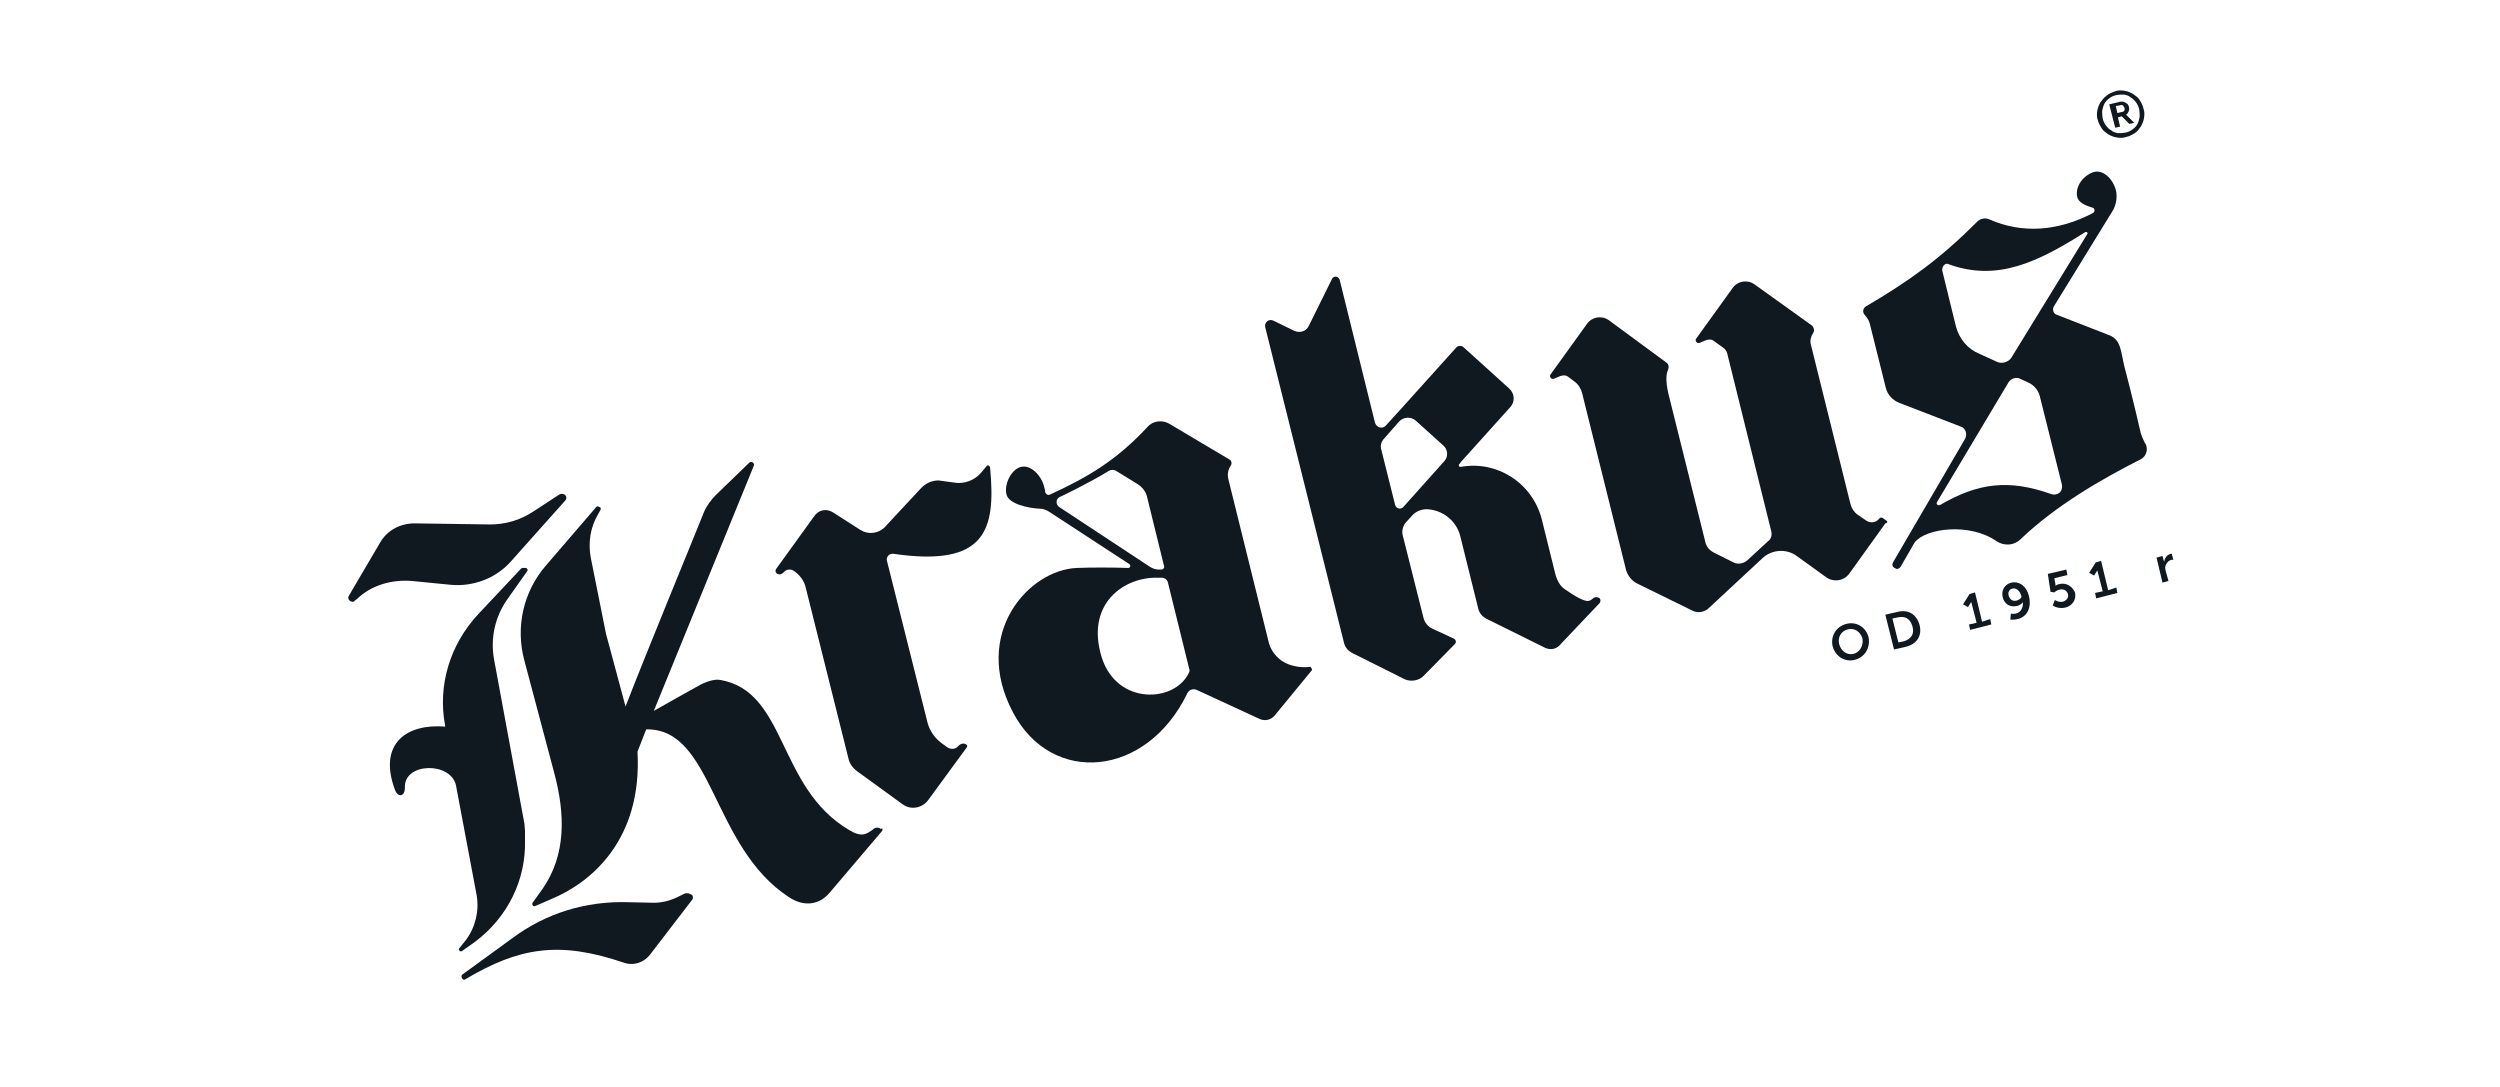
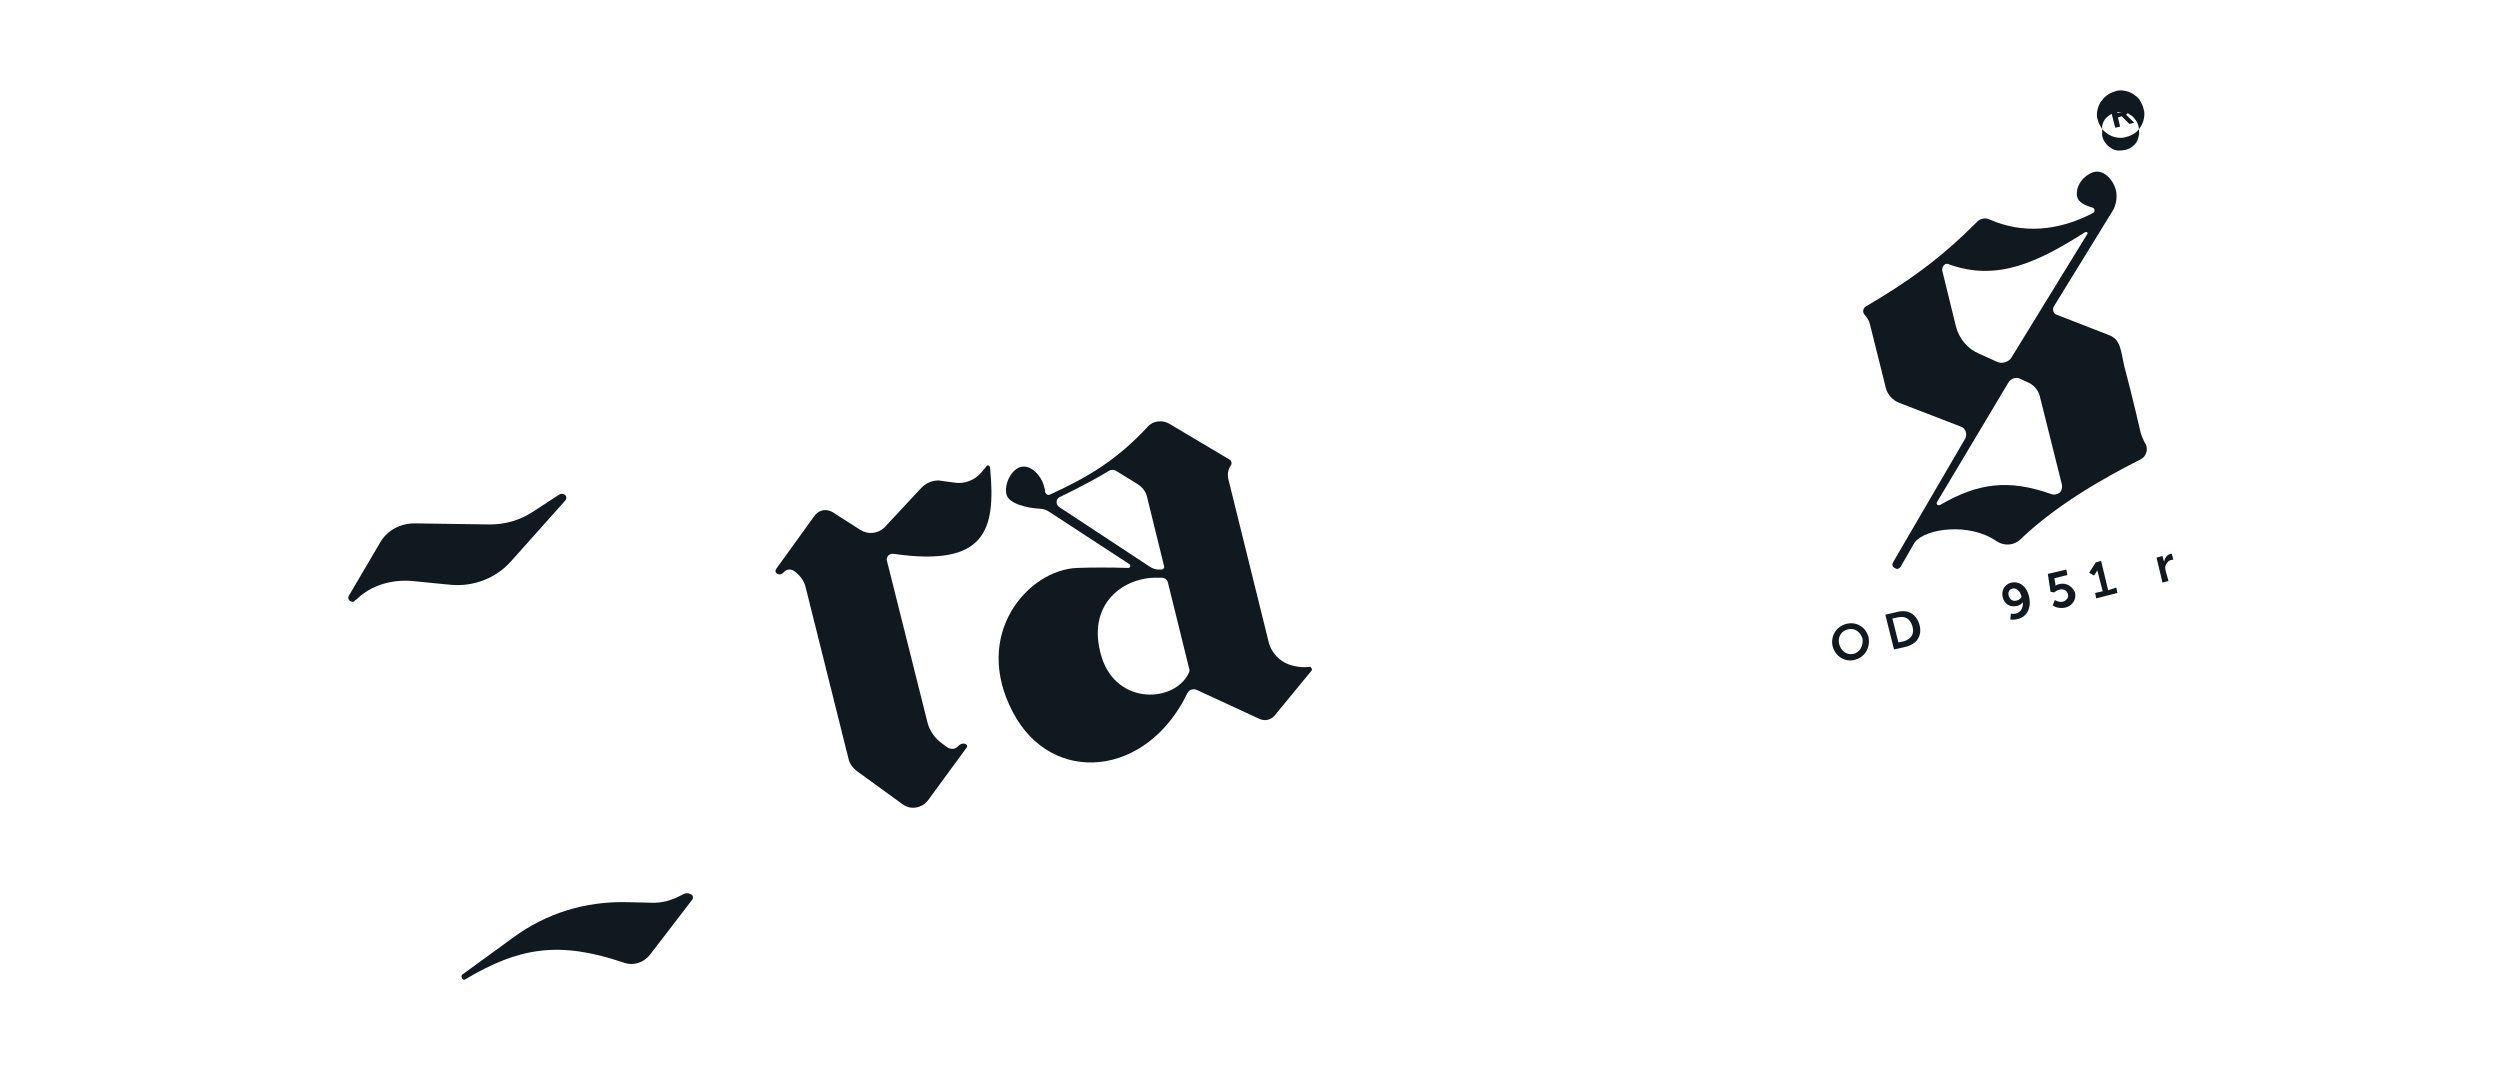
<svg xmlns="http://www.w3.org/2000/svg" version="1.1" id="Layer_1" x="0px" y="0px" viewBox="0 0 460 200" style="enable-background:new 0 0 460 200;" xml:space="preserve">
  <style type="text/css">
	.st0{fill:#101820;}
</style>
  <g>
    <path class="st0" d="M339.7,114.8c-1.9,0.5-2.9,2.3-2.5,4.1c0.5,1.9,2.3,3,4.1,2.5c1.9-0.5,2.9-2.3,2.5-4.2   C343.3,115.4,341.6,114.3,339.7,114.8z M341.1,120.3c-1.2,0.3-2.3-0.4-2.7-1.8c-0.3-1.3,0.4-2.4,1.6-2.7c1.2-0.3,2.3,0.4,2.7,1.7   C342.9,118.8,342.2,120,341.1,120.3z" />
    <path class="st0" d="M349.1,112.6l-2.2,0.5l1.6,6.4l2.2-0.5c2-0.5,3-2,2.5-4C352.6,112.9,351,112.1,349.1,112.6z M350.3,118l-1,0.2   l-1.1-4.4l1-0.2c1.3-0.3,2.3,0.2,2.7,1.7C352.3,116.7,351.6,117.6,350.3,118z" />
-     <path class="st0" d="M364.7,114.4l-1.3-5.4l-1,0.3l-1.2,1.9l0.9,0.5l0.4-0.6c0.2-0.3,0.2-0.4,0.2-0.4l0,0c0,0,0,0.2,0.1,0.4   l0.9,3.5l-1.4,0.3l0.2,1l3.9-1l-0.2-1L364.7,114.4z" />
    <path class="st0" d="M370.1,107.2c-1.3,0.3-1.9,1.5-1.6,2.7c0.3,1.2,1.3,1.9,2.6,1.6c0.5-0.1,0.9-0.4,1.1-0.7l0,0   c0.1,0.9-0.3,1.9-1.3,2.1c-0.5,0.1-0.9,0-0.9,0l-0.1,1.1c0,0,0.6,0.1,1.4-0.1c2-0.5,2.5-2.6,2-4.3   C372.8,107.7,371.4,106.9,370.1,107.2z M371.1,110.5c-0.8,0.2-1.3-0.2-1.5-0.9c-0.2-0.6,0.1-1.2,0.7-1.3c0.7-0.2,1.4,0.5,1.6,1.3   C372.1,109.9,371.7,110.3,371.1,110.5z" />
    <path class="st0" d="M378.8,107.5c-0.4,0.1-0.6,0.3-0.6,0.3l0,0c0,0,0-0.1,0-0.3l-0.2-1.1l2.4-0.6l-0.2-1l-3.4,0.8l0.5,3.3l0.7,0.1   c0,0,0.4-0.4,0.9-0.5c0.7-0.2,1.4,0.1,1.6,0.8c0.2,0.7-0.3,1.2-0.9,1.4c-0.8,0.2-1.5-0.3-1.5-0.3l-0.4,1c0,0,0.9,0.7,2.3,0.4   c1.3-0.3,2.1-1.5,1.8-2.8C381.3,107.9,380.2,107.1,378.8,107.5z" />
    <path class="st0" d="M387.9,108.6l-1.3-5.4l-1,0.3l-1.2,1.9l0.9,0.5l0.4-0.6c0.2-0.3,0.2-0.4,0.2-0.4l0,0c0,0,0,0.2,0.1,0.4   l0.9,3.5l-1.4,0.3l0.2,1l3.9-1l-0.2-1L387.9,108.6z" />
    <path class="st0" d="M399.6,103c0.2,0,0.3,0,0.3,0l-0.3-1.1c0,0-0.1,0-0.2,0c-0.7,0.2-1.1,0.8-1.2,1.5l0,0c0,0,0-0.2-0.1-0.3   l-0.2-0.8l-1.1,0.3l1.1,4.6l1.1-0.3l-0.5-1.8c-0.1-0.3-0.1-0.5-0.1-0.8C398.6,103.5,399.1,103.1,399.6,103z" />
-     <path class="st0" d="M293,110.2c-0.1,0.1-0.4,0.3-0.5,0.3c-0.7,0.4-2.6-0.7-4.6-2.1c-0.8-0.5-1.4-1.6-1.7-2.7l-2.5-10.1   c-1.7-6.7-8.2-10.9-14.9-9.7c-0.3,0.1-0.5-0.3-0.3-0.5l0.4-0.5l9-10c0.9-1,0.8-2.5-0.2-3.4l-8.4-7.6c-0.4-0.4-1.1-0.3-1.4,0.1   l-9.9,11l-3,3.3c-0.6,0.7-1.7,0.4-2-0.5l-6.5-26.3c-0.2-0.7-1.1-0.8-1.4-0.2l-4.3,8.7c-0.5,1-1.6,1.3-2.6,0.9l-3.9-1.9   c-0.8-0.4-1.7,0.3-1.5,1.2l14.5,58.1c0.2,0.8,0.7,1.4,1.4,1.8l9.8,4.9c1.2,0.5,2.6,0.2,3.4-0.6l5.8-5.9c0.3-0.3,0.2-0.8-0.2-1   l-3.9-1.8c-0.9-0.4-1.5-1.2-1.7-2.1l-3.8-15.1c-0.2-0.8,0-1.7,0.6-2.4l1.1-1.2c0.7-0.8,1.7-1.2,2.7-1.2c2.9,0.1,5.5,2.1,6.2,5   l3.3,13.3c0.2,0.8,0.7,1.4,1.4,1.8l10.9,5.4c0.9,0.4,1.9,0.3,2.6-0.4l7.4-7.8c0.3-0.3,0.2-0.9-0.1-1   C294,109.9,293.5,109.7,293,110.2z M265.8,84.8l-7.6,8.5c-0.5,0.5-1.3,0.3-1.5-0.4l-2.6-10.4c-0.1-0.5,0-1.1,0.4-1.6l2.9-3.3   c0.8-0.9,2.2-1,3.1-0.2l5.1,4.6C266.4,82.7,266.5,84,265.8,84.8z" />
    <path class="st0" d="M241,122.7c-2.1,0.3-4-0.5-4-0.5c-1.6-0.6-3-2.1-3.5-3.8L226,88.1c-0.2-0.9,0-1.8,0.5-2.5   c0.2-0.3,0.1-0.8-0.2-1L215.2,78c-1.3-0.8-3.1-0.6-4.1,0.6c-5.6,6-10.7,9.1-17.9,12.4c-0.4,0.2-0.8-0.1-0.9-0.5   c0-0.3-0.1-0.7-0.2-1c-0.5-2-2.4-4-4.2-3.6c-1.8,0.4-3.2,3.2-2.7,5.1c0.4,1.7,3.9,2.5,6.1,2.6c0.6,0,1.2,0.2,1.8,0.6l14.7,9.6   c0.3,0.2,0.2,0.7-0.2,0.7c-3.2-0.1-6.7-0.1-9.4,0c-8.9,0.3-19.5,12.1-11.8,26.6c7.1,13.5,24.6,12,32.1-3.6c0.3-0.6,1-0.8,1.6-0.6   l11.7,5.4c0.9,0.4,2,0.2,2.7-0.6l6.9-8.4C241.4,123.1,241.3,122.7,241,122.7z M194.9,93.3c-0.6-0.4-0.7-1.4,0-1.8   c0,0,5.3-2.5,9.2-4.9c0.4-0.2,0.8-0.2,1.2,0l3.9,2.4c1,0.6,1.7,1.5,1.9,2.6l3.1,12.6c0.1,0.3-0.2,0.6-0.5,0.6l-0.5,0   c-0.6,0-1.1-0.2-1.6-0.5L194.9,93.3z M218.8,123.7c-2.5,5.6-13.3,6.2-16.1-2.8c-3-9.8,4.1-14.8,10.4-14.6l0.7,0   c0.5,0,1,0.4,1.1,0.9l3.9,15.8C218.9,123.2,218.9,123.5,218.8,123.7z" />
-     <path class="st0" d="M347.1,95.8l-0.7-0.5c-0.2-0.1-0.5-0.1-0.6,0.1l0,0c-0.6,0.8-1.6,0.9-2.4,0.4l-1.6-1.1   c-0.7-0.5-1.1-1.2-1.3-1.9l-7.3-29.4c-0.2-0.7,0-1.5,0.4-2.1c0.3-0.4,0.2-1-0.2-1.4l-10.6-7.6c-1.3-0.9-3.1-0.6-4,0.7l-6.7,9.3   c-0.1,0.1-0.1,0.2-0.1,0.3c0,0.3,0.3,0.6,0.7,0.5l0.7-0.3c0.6-0.3,1.4-0.5,1.9-0.1l0,0l1.8,1.3c0.3,0.2,0.6,0.6,0.7,1l8.1,32.7   c0.2,0.7,0,1.5-0.6,1.9l-3.8,3.5c-0.7,0.6-1.7,0.8-2.5,0.4l-3.8-1.9c-0.7-0.4-1.2-1-1.4-1.8l-6.7-26.9c-0.6-2.3-0.6-4-0.2-4.8   c0.2-0.5,0.2-1.1-0.3-1.4L296,58.9c-1.3-0.9-3.1-0.6-4,0.7l-6.7,9.3c-0.1,0.1-0.1,0.2-0.1,0.3c0,0.3,0.3,0.6,0.7,0.5l0.7-0.3   c0.6-0.3,1.4-0.5,1.9-0.1l1.2,0.9c0.7,0.5,1.2,1.3,1.4,2.1l8.1,32.6c0.3,1,1,1.9,1.9,2.4l10.4,5.1c0.8,0.4,2.1,0.3,2.9-0.5l9.9-9.2   c1.7-1.6,4.4-1.8,6.3-0.4l5.4,3.9c1.4,1,3.3,0.7,4.3-0.7l5.6-7.8l1-1.4C347.4,96.2,347.3,95.9,347.1,95.8z" />
    <path class="st0" d="M394.6,81.4c-0.3-0.6-0.5-1.1-0.7-1.7c0,0-1.5-6.6-3-12.2c-0.7-2.9-0.6-5.1-3-5.9l-9.5-3.7   c-0.6-0.2-0.8-1-0.5-1.5l10.7-17.4c0,0,1.1-1.5,0.8-3.6c-0.3-2-2.2-4.4-4.3-3.7c-1.7,0.6-3.3,2.5-2.9,4.5c0.2,1,1.4,1.6,2.8,2   c0.5,0.1,0.5,0.8,0.1,1c-6.5,3.4-13,3.8-19,1.2c-0.8-0.4-1.8-0.2-2.4,0.5c-6.7,6.7-12.4,10.8-20.4,15.5c-0.5,0.3-0.6,1-0.3,1.4   l0.4,0.5c0.3,0.4,0.6,0.9,0.7,1.5l2.9,11.6c0.3,1.2,1.2,2.2,2.4,2.7l11.4,4.4c0.9,0.3,1.2,1.4,0.8,2.2l-13.3,22.8   c-0.2,0.4-0.1,0.8,0.3,1l0.2,0.1c0.3,0.2,0.7,0,0.9-0.3l2.6-4.5c2-2.6,10.1-3.7,15.1-0.2c1.4,0.9,3.2,0.8,4.4-0.4   c6.5-6.2,14.8-11,22.1-14.7c1-0.5,1.4-1.8,0.9-2.8L394.6,81.4z M359.9,60.1l-2.5-10.2c-0.1-0.4,0-0.9,0.4-1.2l0,0   c0.2-0.2,0.5-0.2,0.7-0.1c9,3.3,16.5-0.4,25.2-5.9c0.2-0.1,0.5,0.1,0.4,0.3l-14,22.8c-0.5,0.8-1.7,1.2-2.6,0.8l-3.3-1.5   C362,64.2,360.5,62.3,359.9,60.1z M378.9,90.7L378.9,90.7c-0.4,0.3-1,0.4-1.5,0.2c-7.9-2.8-13.5-2-20.4,2c-0.4,0.2-0.8-0.1-0.6-0.5   l13.2-22.1c0.4-0.6,1.2-0.9,1.9-0.7l1.5,0.7c1.1,0.4,2,1.4,2.3,2.5l4.1,16.4C379.5,89.8,379.3,90.4,378.9,90.7z" />
    <path class="st0" d="M181.6,85.7l-1.1,1.3c-1.2,1.4-3.1,2.1-4.9,1.8l-2.9-0.4c-1.2,0-2.4,0.5-3.3,1.5l-6.7,7.2   c-1.2,1.1-3,1.3-4.4,0.4l-5-3.2c-1.2-0.8-2.7-0.5-3.5,0.7l-7,9.7c-0.2,0.3-0.1,0.6,0.1,0.8c0.4,0.3,0.9,0.2,1.2-0.1l0.2-0.2   c0.5-0.5,1.2-0.5,1.7-0.2l0.3,0.2c0.9,0.7,1.6,1.6,1.9,2.7l7.9,31.6c0.2,1,0.8,1.8,1.6,2.4l8.4,6.1c1.5,1.1,3.6,0.7,4.7-0.8   l7.1-9.7c0.1-0.2,0.1-0.4-0.1-0.5c-0.4-0.3-0.9-0.2-1.3,0.1l-0.3,0.3c-0.5,0.5-1.3,0.5-1.9,0.1l-1.1-0.8c-1.2-0.9-2.1-2.2-2.5-3.6   l-7.5-29.9c-0.2-0.7,0.4-1.4,1.2-1.3c17.1,2.5,18.8-4.5,17.8-15.6C182.2,85.7,181.8,85.5,181.6,85.7z" />
-     <path class="st0" d="M87.4,173.3c6-4.5,9.4-11.4,9.2-18.7l0-1.7c0-0.4-0.1-0.9-0.1-1.3l-5.6-30.3c-0.7-3.9,0.2-7.9,2.5-11.1   l3.6-5.1c0.2-0.2,0-0.6-0.3-0.6l-0.5,0c-0.1,0-0.2,0-0.3,0.1L88,113c-5.2,5.6-7.5,13.1-6.1,20.5l0,0.2c-7.9-0.6-12.2,3.8-9.2,11.7   c0.5,1.3,1.8,1.3,1.8-0.5c-0.2-4.6,8.4-4.8,9.4-0.4l3.8,20.2c0.5,2.9-0.2,5.9-2,8.3l-1.2,1.5c-0.2,0.3,0.2,0.7,0.5,0.5L87.4,173.3z   " />
    <path class="st0" d="M75.8,106.9l7.1,0.7c4.2,0.4,8.4-1.2,11.2-4.4l9.9-11.1c0.4-0.4,0.2-1.1-0.4-1.2l-0.1,0   c-0.2-0.1-0.4,0-0.6,0.1L98,94.2c-2.3,1.5-5,2.3-7.8,2.3l-13.9-0.2c-2.7,0-5.1,1.3-6.4,3.6l-5.7,9.7c-0.3,0.4,0,1,0.5,1.1   c0.2,0.1,0.5,0,0.6-0.2l0.4-0.3C68.3,107.7,72,106.6,75.8,106.9z" />
    <path class="st0" d="M127.2,164.6l-0.2-0.1c-0.4-0.2-0.8-0.2-1.2,0l-0.6,0.3c-1.7,0.9-3.5,1.4-5.4,1.3l-4.4-0.1   c-7.6-0.2-14.9,2-21.1,6.6l-9.2,6.7c-0.3,0.2-0.2,0.7,0.1,0.9c0.1,0.1,0.3,0.1,0.4,0c9.9-5.9,17.3-7.1,29.1-3.1   c1.9,0.7,3.9,0,5.1-1.7l7.6-9.9C127.6,165.2,127.5,164.7,127.2,164.6z" />
-     <path class="st0" d="M161.9,152.4c-0.3-0.1-0.6-0.2-1,0c-1.5,1.2-2.4,1.7-4.7,0.3c-13.2-7.8-11.4-25.5-23.7-27.6   c-1.1-0.2-2.8,0.4-4,1.1c-1.8,1-6.1,3.4-8.2,4.6l18.4-45.1c0.2-0.5-0.4-0.9-0.8-0.6l-6.2,6c-0.9,0.9-1.7,2-2.2,3.2   c-2.4,6-10.7,26.1-14.4,35.7l-3.6-13.4l-2.8-14c-0.5-2.7-0.1-5.5,1.3-7.9l0.5-0.9c0.1-0.2,0-0.5-0.2-0.5l-0.2-0.1   c-0.1-0.1-0.3,0-0.4,0.1l-9.2,10.7c-4.2,4.8-5.7,11.4-4,17.6l5.5,20.7c2,7.5,2.2,15-2.2,21.3l-1.8,2.5c-0.2,0.3,0.1,0.8,0.5,0.6   l3-1.3c7.2-3,16.7-10.8,15.8-27.1l1.6-4.1c12.4-0.2,12,21.6,26.3,30.9c2.9,1.9,5.7,1.3,7.5-0.9l9.6-11.3c0.1-0.1,0.1-0.4,0-0.5   C162.1,152.6,162,152.5,161.9,152.4z" />
    <path class="st0" d="M390.1,23.3l-0.4-1.7l0.7-0.2l1.4,1.4l0.9-0.2l-1.5-1.5c0.3-0.2,0.4-0.4,0.5-0.7c0.1-0.3,0.1-0.5,0-0.8   c0-0.1-0.1-0.3-0.2-0.4c-0.1-0.1-0.2-0.2-0.4-0.3c-0.2-0.1-0.3-0.2-0.6-0.2c-0.2,0-0.5,0-0.7,0.1l-1.7,0.4l1.1,4.3L390.1,23.3z    M390,19.4c0.3-0.1,0.5-0.1,0.6,0c0.1,0.1,0.2,0.2,0.3,0.4c0.1,0.2,0,0.4,0,0.5c-0.1,0.2-0.3,0.3-0.5,0.3l-0.8,0.2l-0.3-1.3   L390,19.4z" />
-     <path class="st0" d="M386.7,23.6c0.3,0.5,0.8,0.8,1.2,1.1c0.5,0.3,1,0.5,1.6,0.6c0.6,0.1,1.2,0.1,1.7-0.1c0.6-0.1,1.1-0.4,1.6-0.7   c0.5-0.3,0.8-0.8,1.1-1.2c0.3-0.5,0.5-1,0.6-1.6c0.1-0.6,0.1-1.2-0.1-1.7c-0.1-0.6-0.4-1.1-0.7-1.6c-0.3-0.5-0.8-0.8-1.2-1.1   c-0.5-0.3-1-0.5-1.6-0.6c-0.6-0.1-1.2-0.1-1.7,0.1c-0.6,0.2-1.1,0.4-1.6,0.8c-0.5,0.4-0.8,0.8-1.1,1.2c-0.3,0.5-0.5,1-0.6,1.6   c-0.1,0.6-0.1,1.2,0.1,1.7C386.1,22.6,386.4,23.1,386.7,23.6z M386.8,20.4c0.1-0.5,0.2-0.9,0.4-1.3c0.2-0.4,0.5-0.7,0.9-1   c0.4-0.3,0.8-0.5,1.3-0.6c0.5-0.1,0.9-0.1,1.4-0.1c0.5,0.1,0.9,0.2,1.2,0.5c0.4,0.2,0.7,0.5,1,0.9c0.3,0.4,0.5,0.8,0.6,1.3   c0.1,0.5,0.1,1,0.1,1.4c-0.1,0.5-0.2,0.9-0.4,1.3c-0.2,0.4-0.5,0.7-0.9,1c-0.4,0.3-0.8,0.5-1.3,0.6c-0.5,0.1-0.9,0.1-1.4,0.1   c-0.5-0.1-0.9-0.2-1.2-0.5c-0.4-0.2-0.7-0.5-1-0.9c-0.3-0.4-0.5-0.8-0.6-1.3C386.8,21.3,386.8,20.9,386.8,20.4z" />
+     <path class="st0" d="M386.7,23.6c0.3,0.5,0.8,0.8,1.2,1.1c0.5,0.3,1,0.5,1.6,0.6c0.6,0.1,1.2,0.1,1.7-0.1c0.6-0.1,1.1-0.4,1.6-0.7   c0.5-0.3,0.8-0.8,1.1-1.2c0.3-0.5,0.5-1,0.6-1.6c0.1-0.6,0.1-1.2-0.1-1.7c-0.1-0.6-0.4-1.1-0.7-1.6c-0.3-0.5-0.8-0.8-1.2-1.1   c-0.5-0.3-1-0.5-1.6-0.6c-0.6-0.1-1.2-0.1-1.7,0.1c-0.6,0.2-1.1,0.4-1.6,0.8c-0.5,0.4-0.8,0.8-1.1,1.2c-0.3,0.5-0.5,1-0.6,1.6   c-0.1,0.6-0.1,1.2,0.1,1.7C386.1,22.6,386.4,23.1,386.7,23.6z c0.1-0.5,0.2-0.9,0.4-1.3c0.2-0.4,0.5-0.7,0.9-1   c0.4-0.3,0.8-0.5,1.3-0.6c0.5-0.1,0.9-0.1,1.4-0.1c0.5,0.1,0.9,0.2,1.2,0.5c0.4,0.2,0.7,0.5,1,0.9c0.3,0.4,0.5,0.8,0.6,1.3   c0.1,0.5,0.1,1,0.1,1.4c-0.1,0.5-0.2,0.9-0.4,1.3c-0.2,0.4-0.5,0.7-0.9,1c-0.4,0.3-0.8,0.5-1.3,0.6c-0.5,0.1-0.9,0.1-1.4,0.1   c-0.5-0.1-0.9-0.2-1.2-0.5c-0.4-0.2-0.7-0.5-1-0.9c-0.3-0.4-0.5-0.8-0.6-1.3C386.8,21.3,386.8,20.9,386.8,20.4z" />
  </g>
</svg>